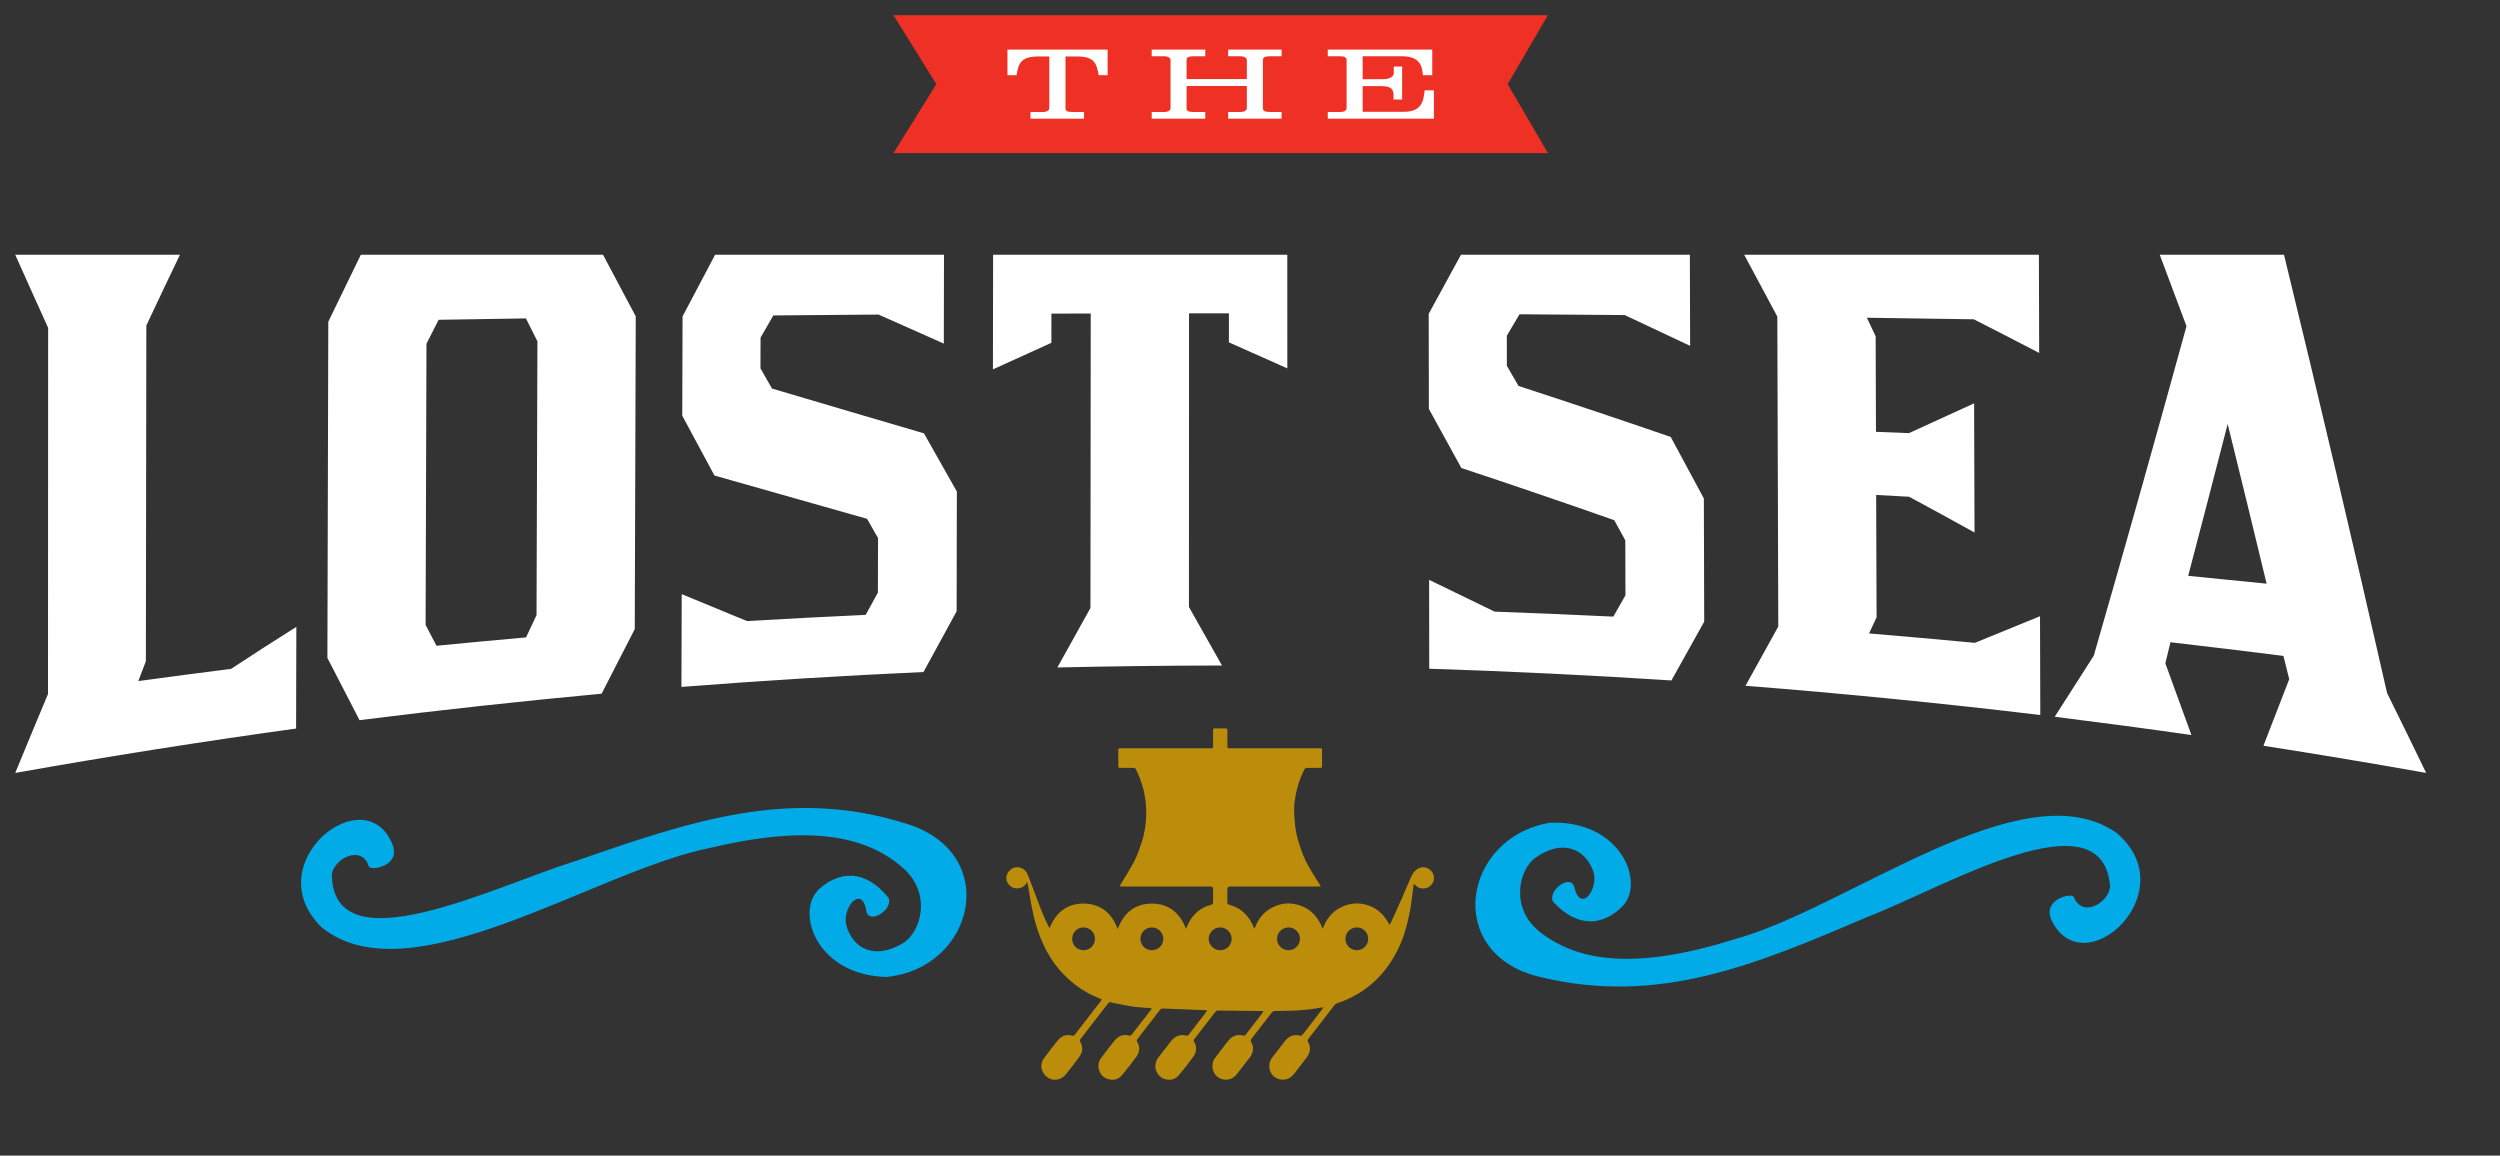
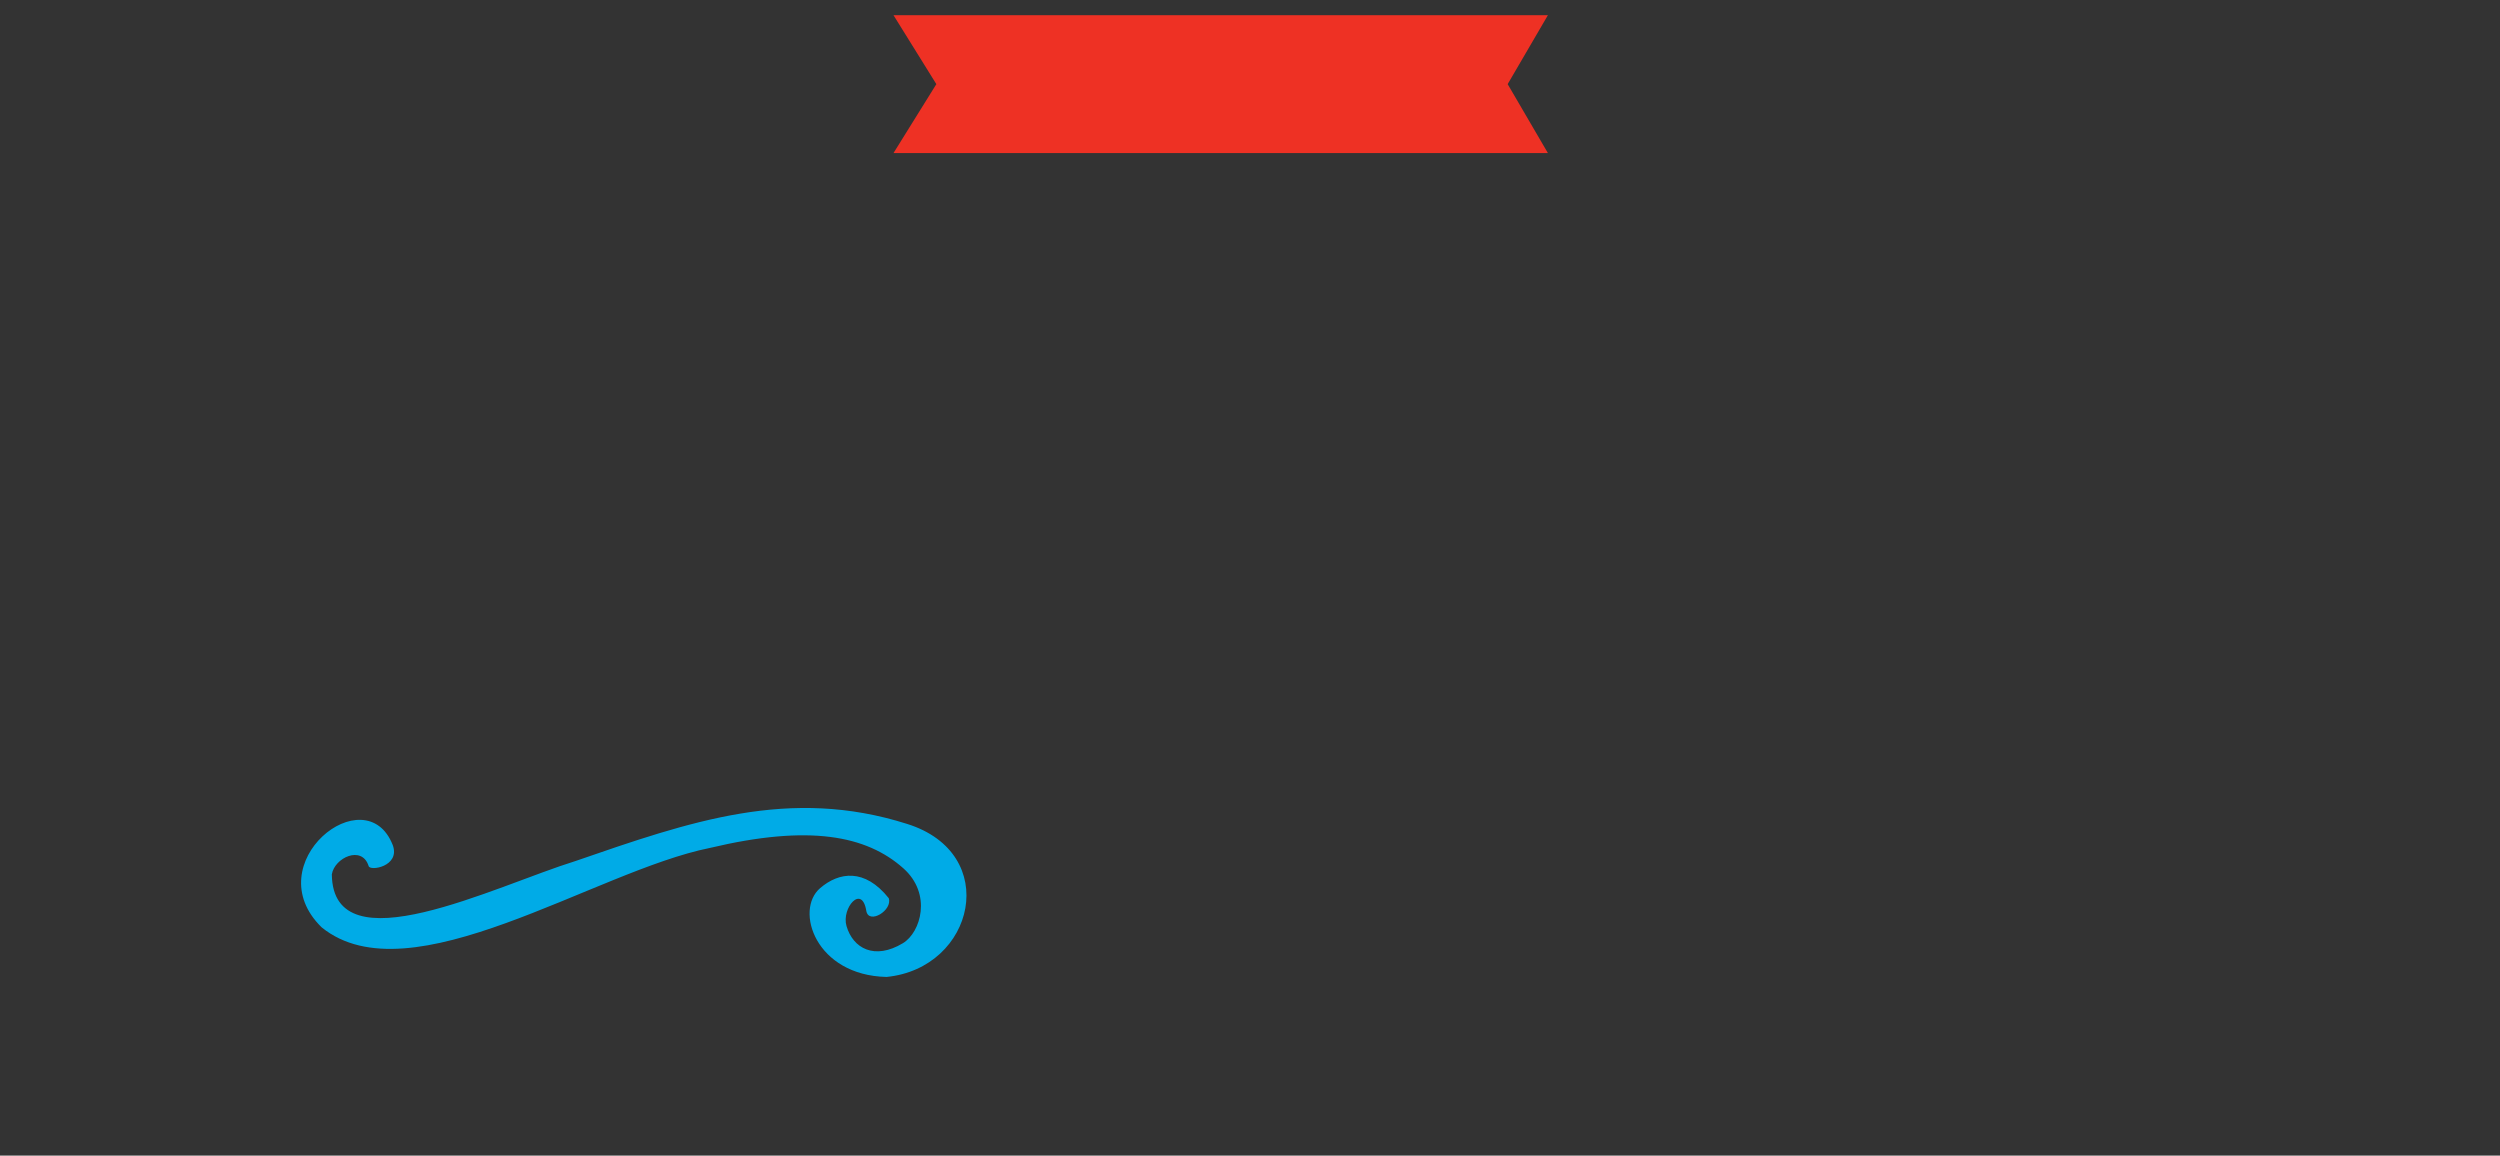
<svg xmlns="http://www.w3.org/2000/svg" version="1.1" viewBox="0 0 539.286 249.28">
  <rect x="0" y="0" width="539.286" height="249.28" fill="#333333" stroke="none" />
  <defs>
    <style> .cls-1 { fill: #231f20; mix-blend-mode: multiply; opacity: .3; } .cls-2 { fill: #fff; } .cls-3 { mask: url(#mask); } .cls-4 { fill: none; } .cls-5 { fill: #00abe7; } .cls-6 { clip-path: url(#clippath-1); } .cls-7 { isolation: isolate; } .cls-8 { fill: #bb8d0b; } .cls-9 { fill: #ee3124; } .cls-10 { clip-path: url(#clippath); } </style>
  </defs>
  <g class="cls-7">
    <g id="Layer_1">
      <g>
-         <path class="cls-2" d="M3.286,54.946c2.347,5.266,4.712,10.526,7.098,15.773-.009,26.329-.017,52.661-.03,78.995-2.382,5.66-4.729,11.335-7.068,17.018,20.136-3.58,40.324-6.771,60.587-9.576.017-7.311.035-14.624.052-21.935-4.725,2.966-9.41,5.996-14.074,9.062-6.676.845-13.347,1.724-20.014,2.635.649-1.716.975-2.574,1.629-4.28.035-24.138.065-48.281.1-72.423,2.395-5.099,4.812-10.19,7.251-15.268H3.286ZM91.808,134.803c.061-20.223.122-40.447.187-60.67,1.05-2.068,1.576-3.1,2.63-5.151,6.275-.104,12.55-.201,18.825-.297.993,1.982,1.485,2.97,2.478,4.938-.065,19.688-.126,39.375-.192,59.063-.901,1.917-1.354,2.879-2.26,4.808-6.441.571-12.881,1.176-19.317,1.807-.941-1.799-1.411-2.695-2.352-4.498M77.838,54.946c-2.352,4.813-4.694,9.629-7.02,14.454-.065,24.177-.131,48.354-.192,72.527,2.299,4.481,4.607,8.953,6.928,13.421,17.375-2.182,34.781-4.085,52.217-5.705,2.373-4.65,4.76-9.293,7.155-13.931.07-22.488.144-44.975.213-67.467-2.365-4.429-4.72-8.862-7.063-13.3h-52.239M154.263,54.946c-2.347,4.429-4.69,8.862-7.024,13.3-.022,7.141-.044,14.284-.065,21.425,2.304,4.307,4.62,8.609,6.946,12.908,10.969,3.126,21.948,6.231,32.921,9.336.945,1.664,1.415,2.495,2.365,4.151-.009,3.923-.022,7.847-.03,11.766-1.054,1.916-1.581,2.879-2.635,4.803-8.535.392-17.07.841-25.601,1.337-4.694-1.93-9.393-3.868-14.083-5.805-.022,6.667-.044,13.338-.061,20.01,17.388-1.354,34.79-2.426,52.213-3.214,2.378-4.367,4.76-8.736,7.15-13.095.013-8.609.03-17.222.048-25.832-2.369-4.185-4.734-8.37-7.094-12.559-10.935-3.205-21.865-6.419-32.786-9.663-.997-1.743-1.494-2.613-2.487-4.359.009-2.648.013-3.972.022-6.623,1.102-1.916,1.655-2.875,2.756-4.786,7.564-.069,15.133-.135,22.697-.191,4.69,2.094,9.384,4.185,14.079,6.262.013-6.389.026-12.781.039-19.17h-49.369M214.227,54.946c-.013,8.244-.026,16.487-.039,24.731,4.198-1.917,8.4-3.824,12.607-5.722.004-2.522.004-3.781.009-6.301,3.392-.01,5.091-.018,8.483-.027-.022,21.173-.039,42.35-.061,63.521-2.386,4.277-4.764,8.553-7.137,12.833,11.836-.266,23.672-.405,35.512-.422-2.373-4.207-4.751-8.418-7.129-12.628.009-21.112.013-42.228.017-63.34,3.44-.004,5.165-.004,8.605-.004v6.266c4.207,1.869,8.405,3.741,12.602,5.613-.004-8.174-.004-16.347-.009-24.522h-63.461ZM315.155,54.946c-2.312,4.251-4.633,8.497-6.959,12.742.009,6.841.017,13.683.03,20.52,2.338,4.249,4.677,8.496,7.011,12.75,11.026,3.653,22.022,7.399,32.982,11.257.954,1.737,1.428,2.604,2.382,4.35.009,3.954.022,7.908.03,11.862-1.045,1.838-1.568,2.757-2.613,4.591-8.531-.415-17.066-.771-25.606-1.076-4.703-2.304-9.415-4.59-14.131-6.858.009,6.389.017,12.776.026,19.169,17.427.562,34.838,1.402,52.239,2.53,2.365-4.224,4.725-8.448,7.076-12.681-.026-8.861-.052-17.723-.078-26.58-2.373-4.425-4.755-8.85-7.146-13.265-10.917-3.763-21.865-7.42-32.843-11.005-1.002-1.741-1.502-2.612-2.504-4.349-.004-2.587-.004-3.885-.013-6.471,1.097-1.851,1.642-2.782,2.739-4.637,7.564.048,15.128.104,22.697.169,4.707,2.2,9.41,4.412,14.109,6.642-.022-6.55-.039-13.103-.057-19.658h-49.373M376.247,54.946c2.386,4.447,4.773,8.893,7.146,13.348.07,22.287.139,44.574.209,66.858-2.347,4.263-4.707,8.521-7.072,12.78,21.242,1.672,42.436,3.776,63.592,6.306-.022-7.106-.044-14.209-.061-21.311-4.681,1.924-9.367,3.84-14.057,5.743-7.603-.719-15.211-1.394-22.823-2.024.644-1.394.971-2.091,1.62-3.484-.03-8.797-.061-17.597-.087-26.394,2.844.152,4.263.226,7.107.383,4.72,2.548,9.419,5.117,14.109,7.716-.03-9.288-.061-18.572-.087-27.861-4.681,2.16-9.371,4.303-14.066,6.428-2.844-.118-4.263-.174-7.107-.283-.022-6.868-.044-13.739-.065-20.607-.758-1.606-1.137-2.408-1.894-4.006,7.686.11,15.376.222,23.062.34,4.716,2.394,9.419,4.812,14.105,7.255-.022-7.064-.039-14.123-.061-21.187h-63.57ZM480.542,91.46c2.831,11.475,5.631,22.954,8.4,34.446-5.639-.584-11.279-1.145-16.918-1.689,2.865-10.913,5.705-21.831,8.518-32.757M465.884,54.946c1.933,5.135,3.858,10.273,5.774,15.42-6.523,23.73-13.186,47.423-19.997,71.073-2.796,4.403-5.604,8.792-8.426,13.178,9.842,1.228,19.67,2.539,29.486,3.937-1.864-5.161-3.741-10.313-5.626-15.464.44-1.816.662-2.726,1.106-4.547,8.13.941,16.252,1.921,24.369,2.948.501,2.004.749,3.006,1.25,5.017-1.846,4.791-3.702,9.576-5.565,14.362,11.723,1.829,23.424,3.784,35.103,5.861-2.783-5.757-5.596-11.493-8.431-17.223-7.159-31.58-14.566-63.104-22.235-94.562h-26.807" />
-       </g>
+         </g>
      <polygon class="cls-9" points="192.743 3.283 201.984 18.15 192.743 33.013 333.901 33.013 325.226 18.15 333.901 3.283 192.743 3.283" />
-       <path class="cls-2" d="M229.841,12.181h2.526c3.884,0,4.185,1.703,4.638,4.042h1.925v-5.522h-21.608v5.522h1.955c.422-2.339.753-4.042,4.694-4.042h2.378v11.179c0,.431-.54.796-1.324.796h-2.739v1.442h11.557v-1.442h-2.5c-.993,0-1.502-.173-1.502-.775v-11.2ZM276.458,12.142v-1.442h-11.527v1.442h2.678c.784,0,1.354.366,1.354.792v4.128h-12.999v-4.15c0-.579.509-.771,1.502-.771h2.53v-1.442h-11.557v1.442h2.739c.784,0,1.324.366,1.324.792v10.425c0,.431-.54.796-1.324.796h-2.739v1.442h11.557v-1.442h-2.53c-.993,0-1.502-.173-1.502-.775v-4.833h12.999v4.812c0,.431-.57.796-1.354.796h-2.678v1.442h11.527v-1.442h-2.495c-.993,0-1.537-.173-1.537-.775v-10.468c0-.579.544-.771,1.537-.771h2.495ZM286.421,24.156v1.442h22.901v-6.105h-2.016c-.209,2.211-.601,4.62-4.394,4.62h-8.966v-5.526h4.211c2.317,0,2.439,1.054,2.439,2.042v.84h1.868v-7.116h-1.807v1.464c0,.666-.871,1.267-2.317,1.267h-4.394v-4.943h8.574c3.976,0,4.276,2.404,4.424,4.08h2.016v-5.522h-22.54v1.442h2.77c.753,0,1.293.213,1.293.792v10.425c0,.431-.54.796-1.324.796h-2.739Z" />
-       <path class="cls-8" d="M309.142,188.499c-.466-1.072-1.677-1.681-2.787-1.319-.936.304-1.511,1.023-1.899,1.859-.753,1.642-1.428,3.318-2.156,4.972-.766,1.738-1.559,3.467-2.347,5.2-.044.1-.152.174-.231.257-.309-.506-.557-.984-.871-1.416-1.189-1.629-2.787-2.652-4.764-3.026-1.524-.288-3.009-.11-4.433.514-1.851.814-3.166,2.155-3.976,4.002-.113.262-.222.523-.335.789-.183-.275-.261-.523-.361-.762-.105-.24-.226-.475-.353-.706-1.163-2.068-2.918-3.349-5.221-3.819-1.524-.314-3.027-.148-4.468.488-2.025.897-3.41,2.377-4.172,4.455-.039.104-.122.196-.218.339-.187-.439-.322-.809-.501-1.158-1.036-2.042-2.643-3.397-4.869-3.993-.305-.083-.427-.239-.422-.562.017-.936.009-1.872.009-2.808q0-.571.57-.571h19.026c.161,0,.327-.017.553-.035-.087-.156-.139-.256-.2-.353-1.485-2.321-3.009-4.625-3.937-7.241-.44-1.25-.862-2.518-1.132-3.815-.261-1.263-.37-2.561-.453-3.854-.135-2.025.131-4.028.653-5.983.361-1.367.871-2.687,1.511-3.95.148-.292.314-.374.61-.37.962.009,1.92-.004,2.883.004.248.004.34-.087.34-.332-.009-1.189-.009-2.381-.004-3.57,0-.226-.091-.332-.322-.322-.131.009-.261,0-.396,0h-19.165c-.518,0-.536-.018-.536-.519-.004-1.12-.009-2.238.004-3.353,0-.314-.122-.426-.427-.422-.736.009-1.468,0-2.199,0-.431.004-.462.039-.466.484v3.209c0,.596,0,.602-.601.602h-14.81c-1.537,0-3.074.004-4.612-.005-.296,0-.431.087-.431.41.017,1.141.013,2.282.004,3.422-.004.296.091.405.392.401.962-.013,1.92,0,2.883-.009.253,0,.405.069.531.322.714,1.441,1.272,2.94,1.655,4.502.422,1.716.597,3.453.566,5.213-.035,2.059-.322,4.093-.984,6.048-.457,1.359-.914,2.736-1.568,4.002-.91,1.764-1.999,3.432-3.009,5.139-.057.096-.1.196-.179.348.187.01.305.027.418.027.409.004.819,0,1.228,0,6.005,0,12.01,0,18.015.004q.501,0,.501.496c0,.971-.009,1.947.004,2.917.004.301-.135.432-.392.51-.401.125-.81.235-1.189.405-1.563.696-2.761,1.798-3.575,3.304-.24.444-.431.92-.697,1.494-1.293-3.457-3.741-5.452-7.368-5.443-3.627.004-6.07,1.994-7.359,5.495-1.276-3.47-3.693-5.456-7.298-5.5-3.606-.039-6.044,1.925-7.377,5.252-.078-.048-.091-.052-.096-.061-1.023-1.925-1.807-3.959-2.569-5.997-.671-1.781-1.319-3.566-2.021-5.338-.327-.823-.919-1.454-1.82-1.647-.906-.191-1.694.11-2.282.828-.536.661-.736,1.407-.392,2.242.514,1.246,1.794,1.724,3.035,1.284.557-.196.936-.596,1.267-1.197.083.266.152.436.183.615.187,1.066.361,2.13.549,3.192.331,1.89.692,3.767,1.259,5.605.575,1.872,1.28,3.684,2.208,5.408,1.15,2.147,2.595,4.08,4.372,5.757,1.877,1.781,3.98,3.218,6.375,4.224.388.165.771.343,1.189.531-.118.17-.183.28-.266.384-.914,1.184-1.833,2.369-2.748,3.553-.941,1.215-1.877,2.43-2.813,3.646-.126.169-.248.3-.505.222-1.324-.401-2.399.052-3.231,1.066-.98,1.197-1.903,2.439-2.831,3.675-.675.902-.862,1.912-.392,2.952.932,2.082,3.54,2.439,4.99.675,1.01-1.228,1.977-2.499,2.922-3.784.727-.997.871-2.09.253-3.201-.165-.301-.122-.492.07-.74.849-1.084,1.69-2.177,2.53-3.27,1.124-1.45,2.243-2.905,3.371-4.35.096-.122.274-.253.414-.257.222-.009.44.104.666.148,1.468.279,2.931.606,4.411.819,1.163.17,2.343.201,3.514.301.131.009.257.061.449.108-.47.61-.893,1.159-1.319,1.707-1.01,1.307-2.016,2.622-3.044,3.919-.096.122-.331.257-.457.222-1.346-.391-2.421.062-3.262,1.084-.989,1.207-1.929,2.452-2.857,3.702-.54.731-.762,1.55-.514,2.477.3,1.115,1.002,1.847,2.077,2.13,1.067.28,2.116.079,2.857-.809,1.097-1.315,2.16-2.661,3.166-4.051.736-1.01.814-2.134.152-3.244-.139-.24-.061-.392.083-.575,1.594-2.059,3.183-4.115,4.768-6.179.213-.283.44-.409.81-.392,3.035.131,6.07.245,9.106.361.091.004.183.027.335.044-.083.148-.135.262-.209.361-1.25,1.625-2.508,3.241-3.754,4.874-.174.226-.331.283-.61.196-.562-.17-1.123-.135-1.69.052-.645.218-1.119.649-1.524,1.159-.901,1.137-1.781,2.29-2.669,3.435-.418.549-.679,1.159-.71,1.851-.048,1.132.684,2.317,1.69,2.757,1.167.509,2.534.3,3.331-.644,1.106-1.311,2.156-2.67,3.166-4.051.745-1.014.814-2.134.165-3.244-.126-.222-.091-.366.048-.544,1.52-1.959,3.04-3.924,4.551-5.888.157-.2.331-.283.584-.279,3.135.039,6.271.069,9.406.104.113,0,.226.014.409.031-.131.191-.213.331-.309.461-1.154,1.489-2.312,2.97-3.449,4.473-.231.308-.431.47-.827.291-.174-.079-.396-.065-.601-.069-1.076-.027-1.873.509-2.508,1.31-.901,1.142-1.777,2.295-2.656,3.449-.379.492-.64,1.028-.688,1.668-.113,1.429.771,2.778,2.142,3.101,1.25.287,2.33-.066,3.135-1.107.928-1.193,1.868-2.373,2.77-3.584.779-1.045.975-2.177.3-3.362-.152-.27-.087-.457.083-.675,1.45-1.868,2.896-3.732,4.329-5.608.222-.288.453-.401.814-.401,2.495,0,4.995-.048,7.477-.344.845-.104,1.681-.27,2.526-.401.083-.013.174,0,.344,0-.104.17-.161.279-.235.38-1.411,1.833-2.826,3.662-4.233,5.5-.161.209-.318.274-.584.191-.244-.083-.514-.108-.775-.113-1.019-.022-1.794.47-2.399,1.232-.941,1.184-1.851,2.391-2.774,3.584-.536.692-.749,1.467-.623,2.329.179,1.242,1.132,2.177,2.238,2.395,1.232.248,2.269-.139,3.053-1.154.914-1.19,1.859-2.352,2.748-3.558.771-1.041.958-2.173.292-3.357-.126-.222-.122-.409.044-.623,1.903-2.452,3.797-4.916,5.7-7.368.105-.131.27-.243.431-.301,1.659-.566,3.249-1.28,4.751-2.19,1.825-1.11,3.458-2.46,4.869-4.063,2.003-2.277,3.506-4.86,4.585-7.703.692-1.834,1.145-3.733,1.537-5.644.27-1.311.405-2.652.597-3.985.087-.605.152-1.214.235-1.82.017-.127.087-.243.148-.414.087.104.126.148.161.196.766.941,2.112,1.015,2.974.506.884-.519,1.454-1.677.945-2.852M236.188,202.508c.004,1.388-1.067,2.464-2.452,2.464-1.385.004-2.456-1.072-2.452-2.46.004-1.368,1.071-2.447,2.43-2.452,1.376-.005,2.473,1.075,2.473,2.447M250.946,202.516c.004,1.363-1.106,2.46-2.478,2.456-1.363-.004-2.443-1.072-2.465-2.435-.017-1.35,1.093-2.473,2.456-2.477,1.359-.005,2.482,1.106,2.487,2.456M265.687,202.508c-.017,1.38-1.093,2.481-2.473,2.464-1.367,0-2.495-1.12-2.482-2.46.013-1.342,1.123-2.447,2.46-2.452,1.363-.005,2.513,1.097,2.495,2.447M280.419,202.556c-.048,1.393-1.15,2.452-2.521,2.417-1.38-.035-2.456-1.149-2.426-2.508.03-1.359,1.189-2.439,2.578-2.404,1.311.034,2.413,1.193,2.369,2.495M295.138,202.55c-.017,1.377-1.084,2.426-2.456,2.422-1.385-.004-2.456-1.084-2.452-2.464.004-1.368,1.106-2.457,2.482-2.447,1.372.004,2.443,1.106,2.426,2.49" />
      <path class="cls-5" d="M208.327,189.86h-.004.004ZM207.622,189.89s.004.004.004.004c0,0-.004,0-.004-.004M191.235,210.74c-15.302-.343-19.884-14.392-14.323-19.156,4.085-3.501,9.628-4.324,14.806,2.169.862,2.609-4.25,5.718-4.834,2.796-.919-5.931-5.413-.671-4.281,3.213,1.398,4.808,6.036,7.394,12.167,3.698,3.871-2.334,6.319-10.617.096-16.156-7.982-7.107-20.328-9.484-41.709-4.398-24.861,4.982-64.698,32.582-83.767,17.14-14.14-13.814,9.489-32.604,15.329-17.759,1.703,4.62-4.977,5.713-5.204,4.512-1.45-4.538-7.355-1.777-7.934,1.812.218,20.214,35.256,2.491,52.531-2.866,24.787-8.569,46.229-16.055,71.534-8.025,20.428,6.37,14.619,31.14-4.411,33.021" />
-       <path class="cls-5" d="M318.678,199.51h.004-.004ZM319.379,199.431s-.004-.004-.004-.004c0,0,.004,0,.004.004M334.273,177.488c15.289-.727,20.837,12.973,15.625,18.112-3.832,3.78-9.302,4.986-14.924-1.132-1.041-2.543,3.841-5.996,4.629-3.127,1.333,5.853,5.443.296,4.046-3.501-1.733-4.703-6.536-6.959-12.393-2.84-3.702,2.599-5.565,11.03,1.028,16.121,8.461,6.532,20.942,8.044,41.914,1.477,24.456-6.702,62.268-37.015,82.369-22.941,15.072,12.794-7.19,33.188-14.053,18.786-2.021-4.49,4.568-6.048,4.877-4.864,1.764,4.425,7.46,1.259,7.791-2.36-1.629-20.153-35.343-.026-52.204,6.524-24.129,10.278-44.997,19.243-70.799,12.999-20.828-4.934-16.757-30.048,2.095-33.253" />
    </g>
  </g>
</svg>